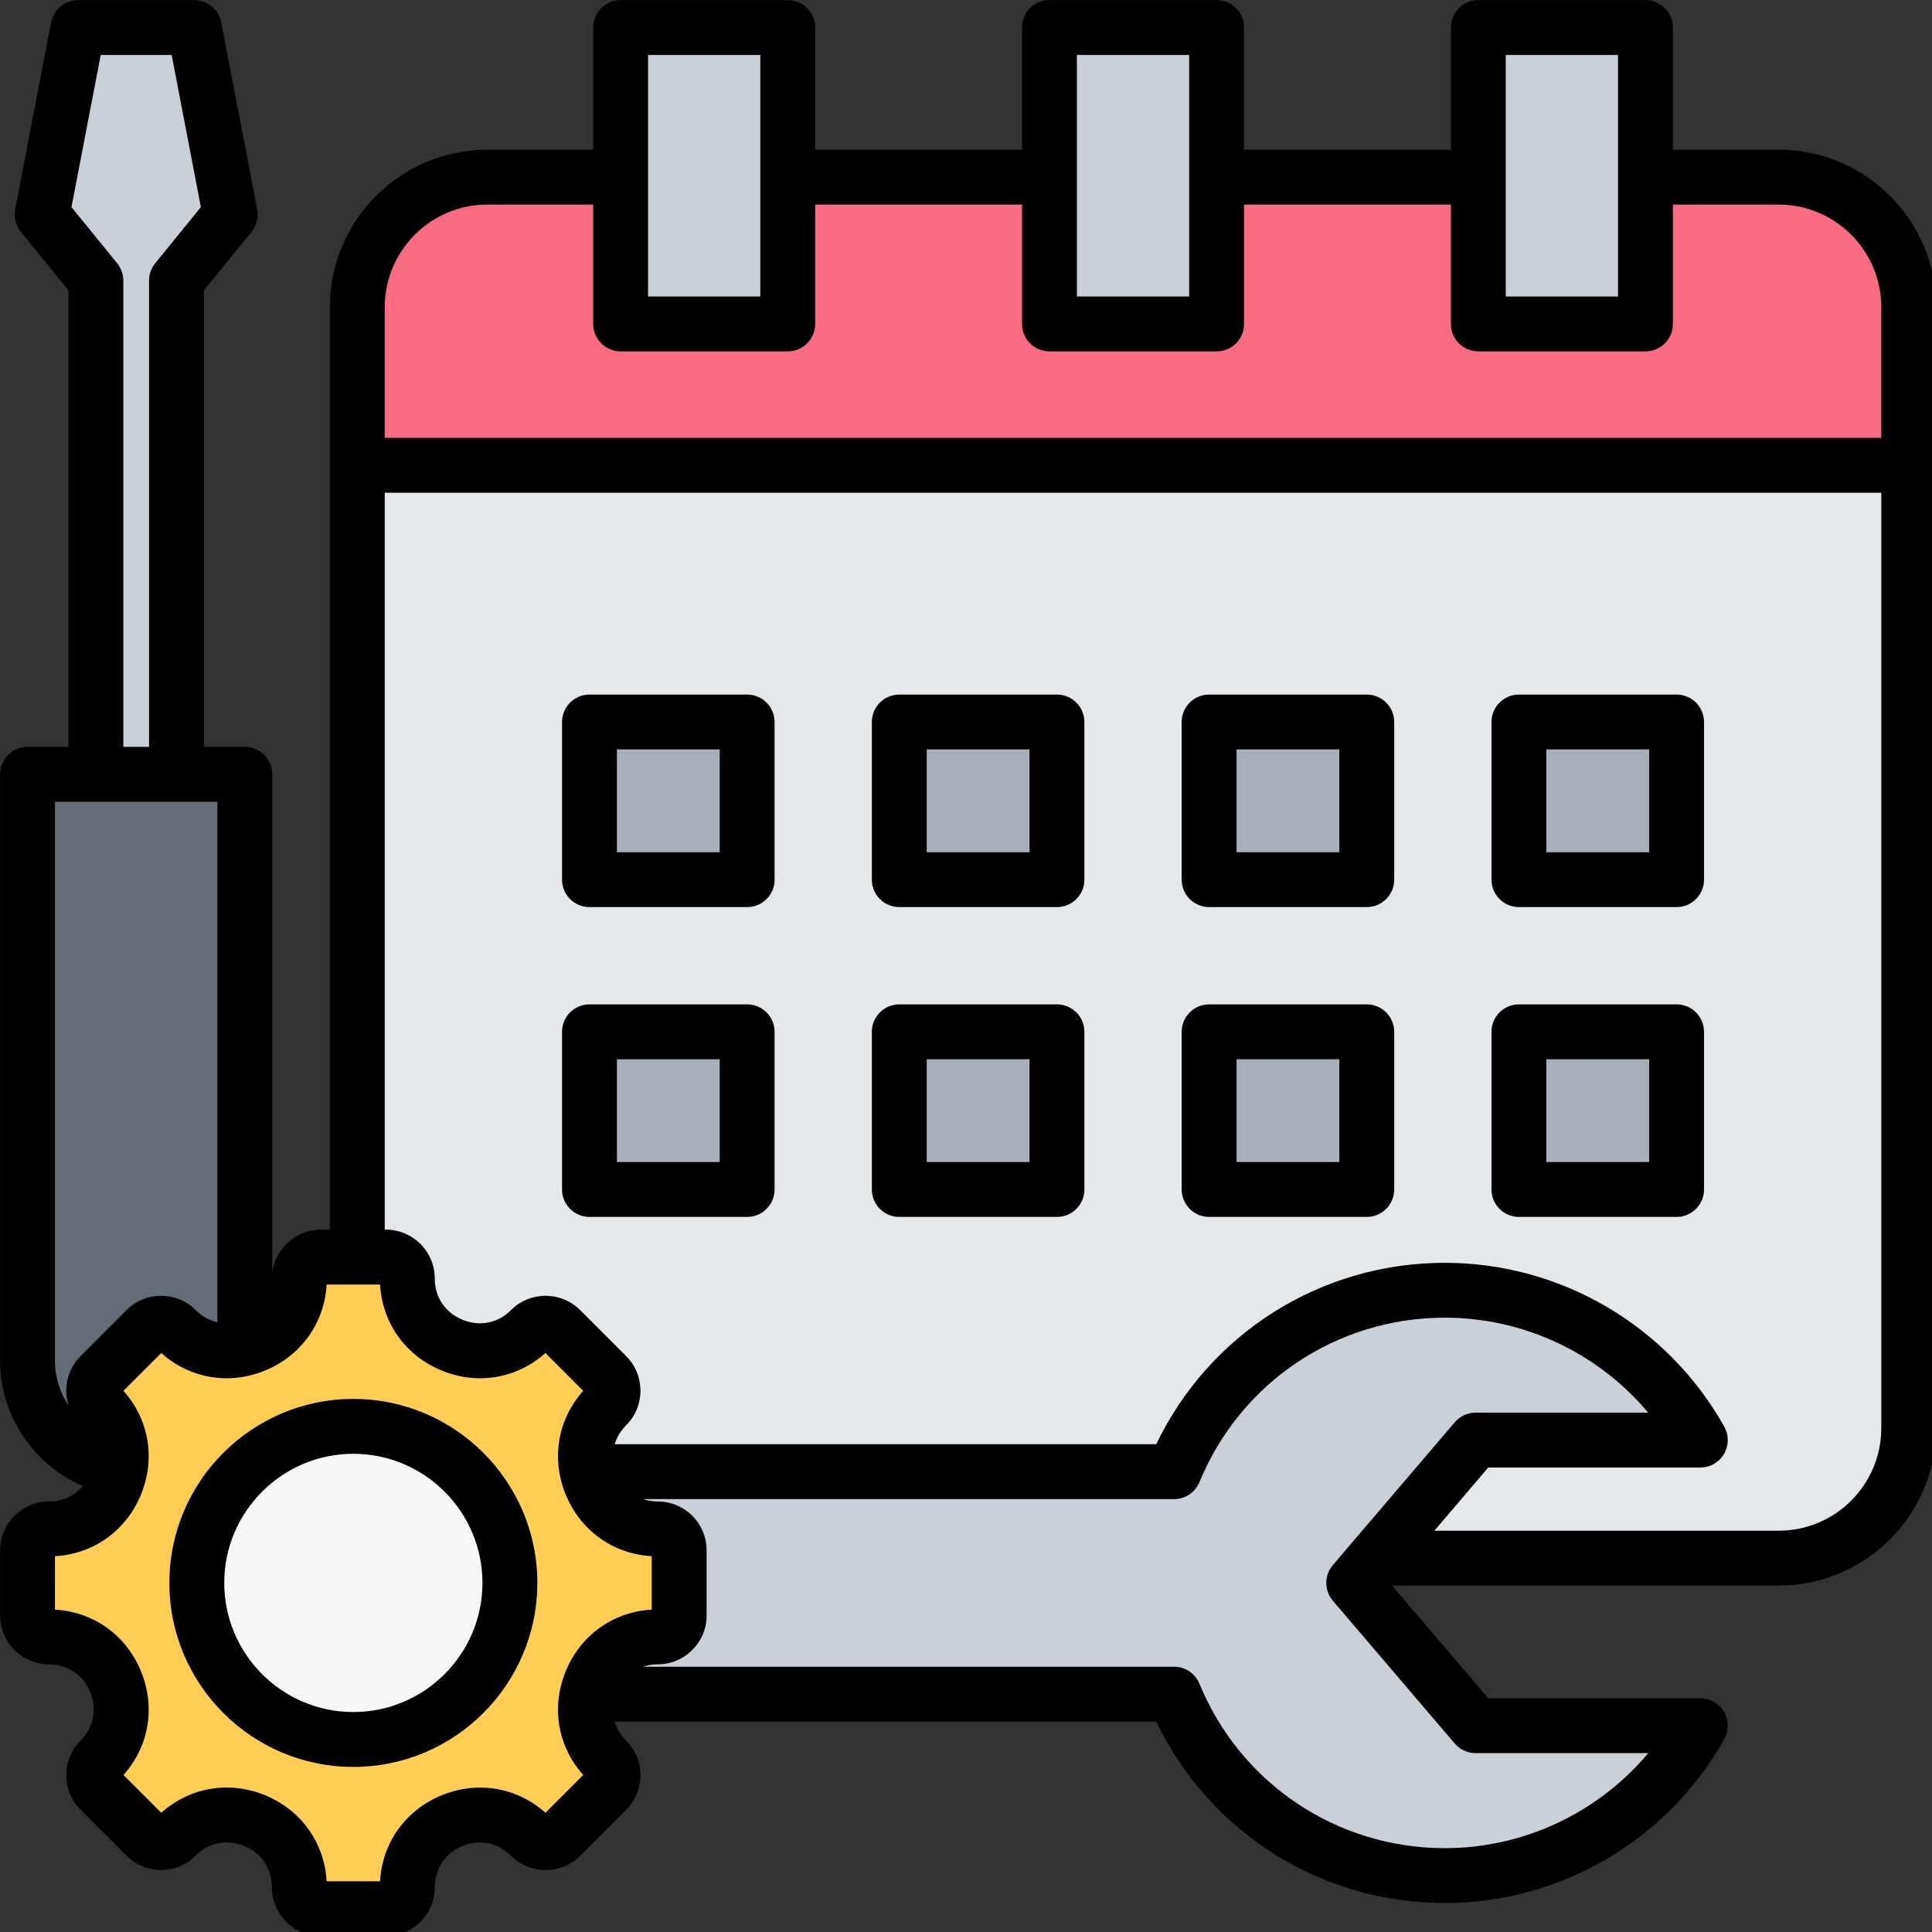
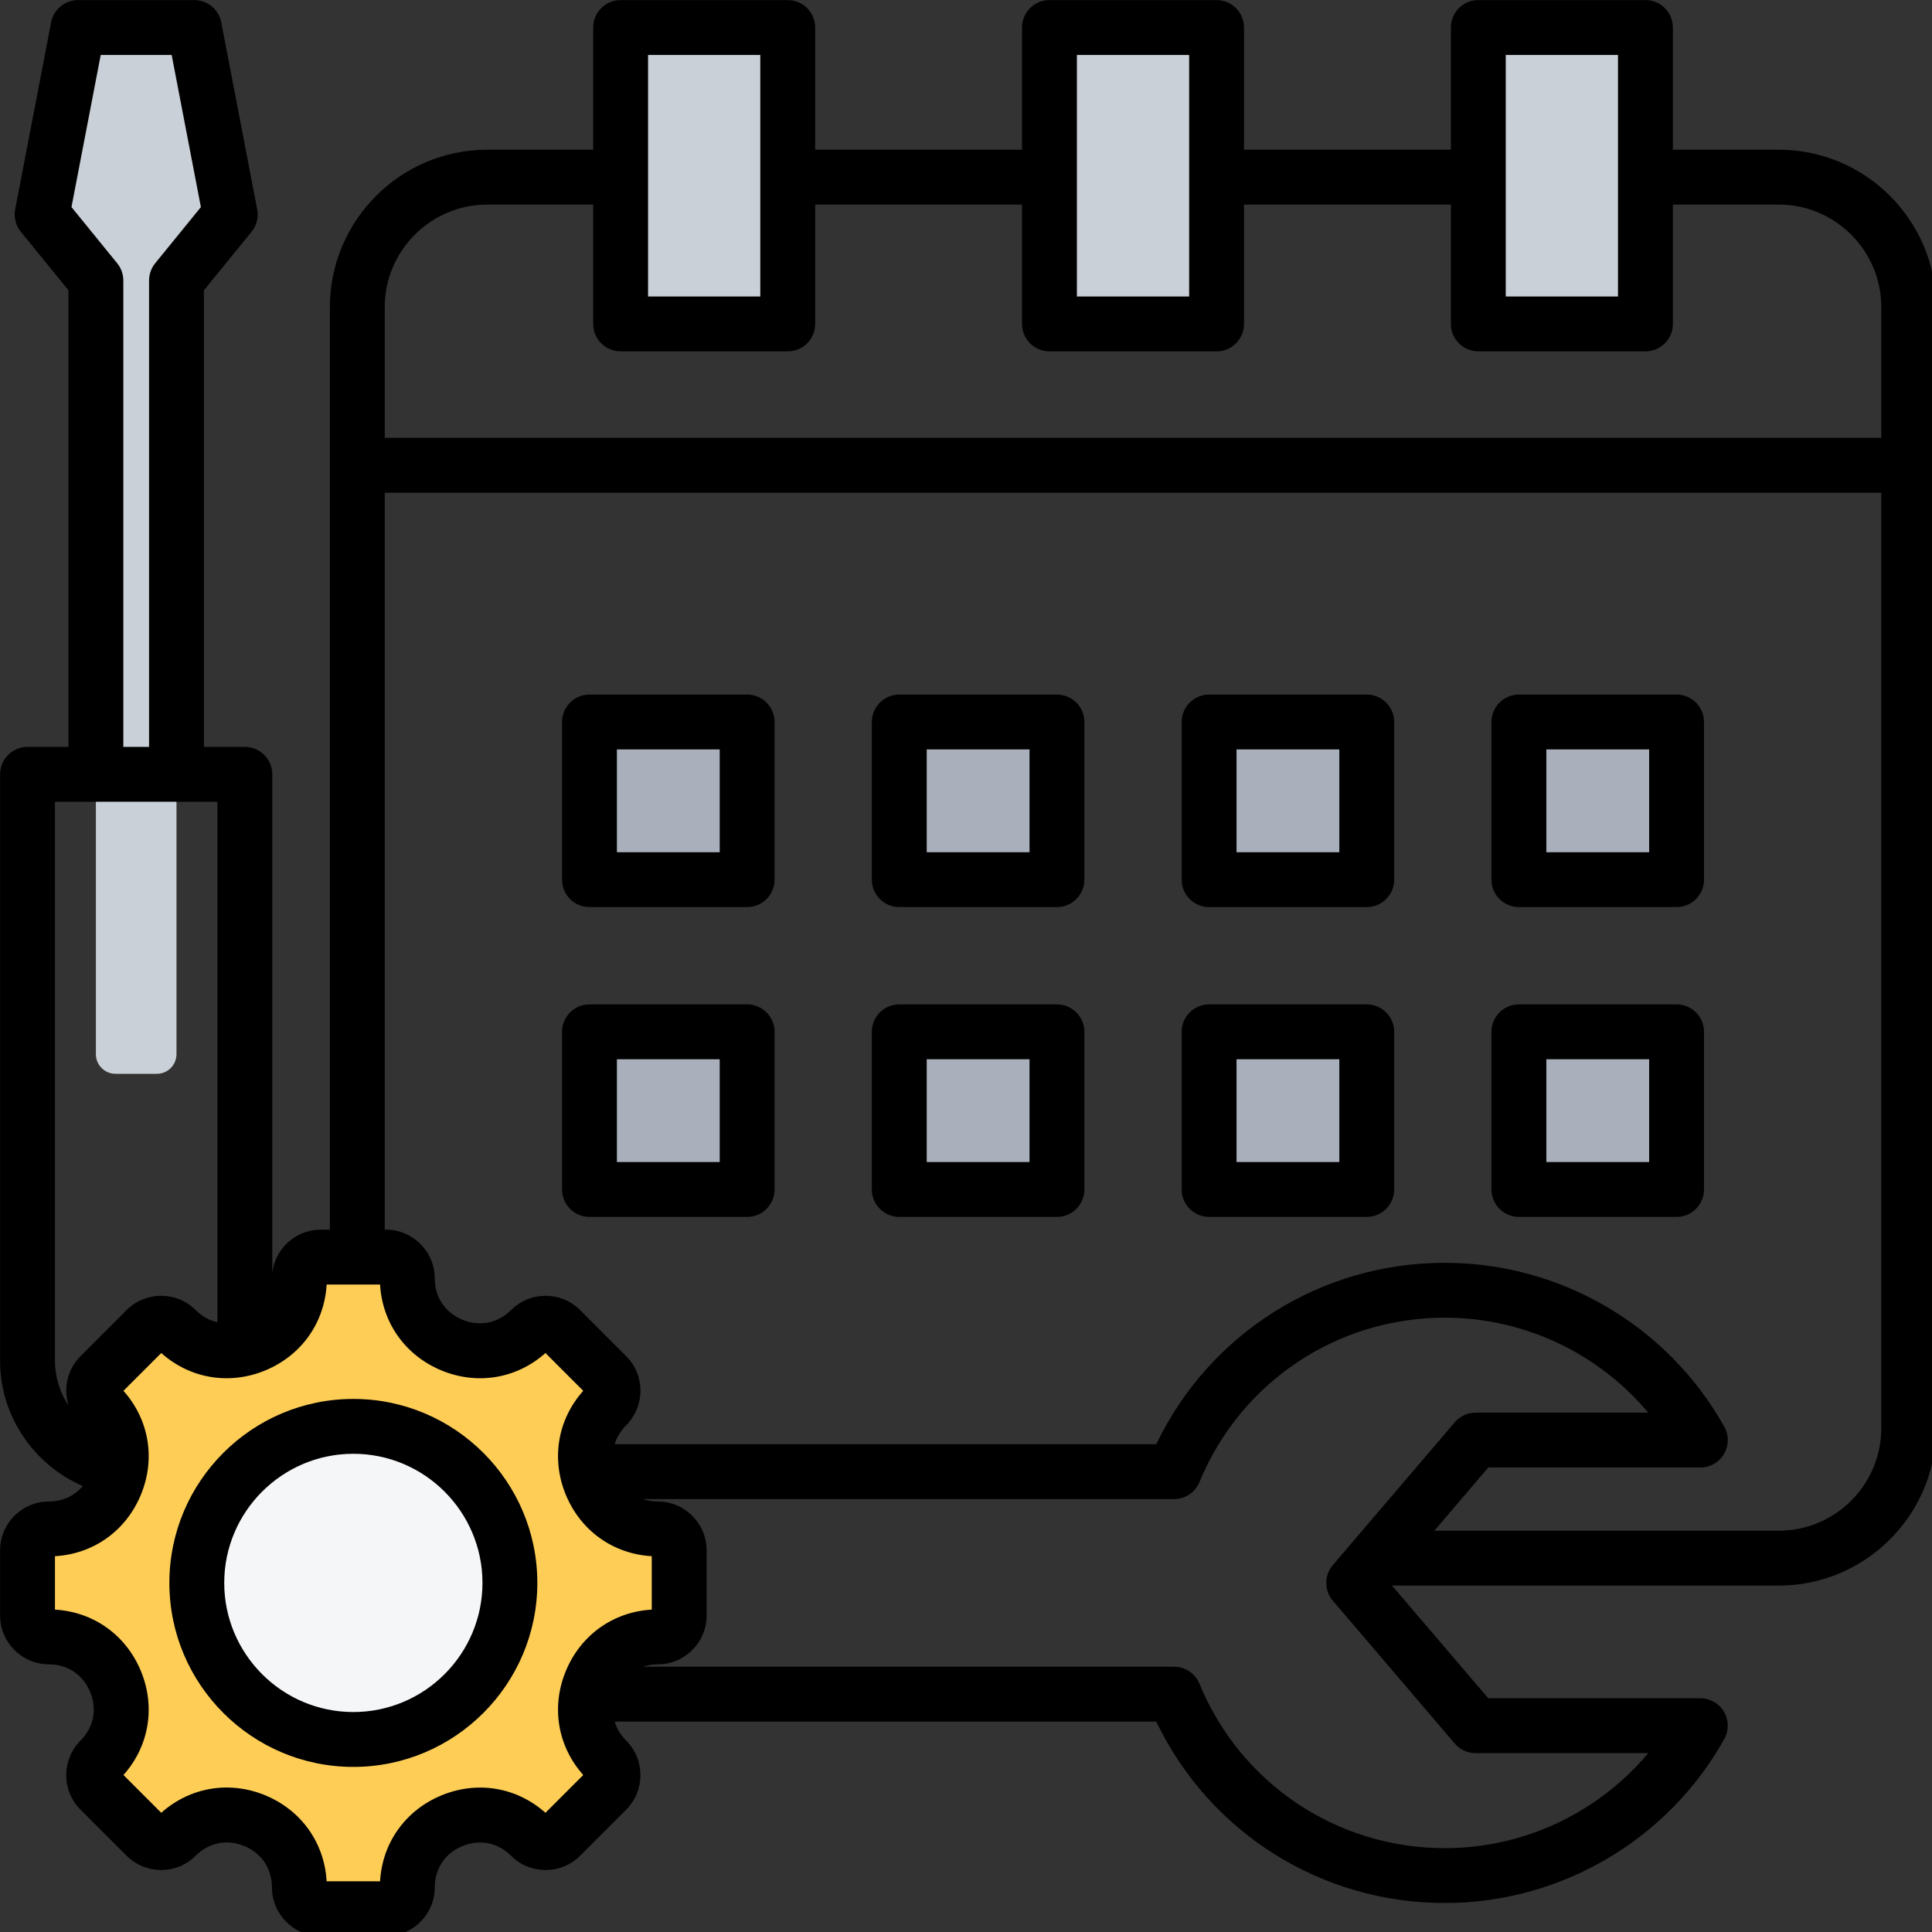
<svg xmlns="http://www.w3.org/2000/svg" width="100%" height="100%" viewBox="0 0 70 70" version="1.1" xml:space="preserve" style="fill-rule:evenodd;clip-rule:evenodd;stroke-linejoin:round;stroke-miterlimit:2;">
  <rect x="0" y="0" width="70" height="70" fill="#333333" stroke="none" />
  <g transform="matrix(0.142,0,0,0.142,-1.275,-1.275)">
    <g>
      <g>
-         <path d="M462.818,54.176C481.068,54.176 496,69.108 496,87.358L496,373.362C496,391.612 481.068,406.544 462.818,406.544L133.33,406.544C115.08,406.544 100.148,391.612 100.148,373.362L100.148,87.358C100.148,69.108 115.08,54.176 133.33,54.176L462.818,54.176Z" style="fill:rgb(228,232,235);" />
-         <path d="M100.148,127.698L496,127.698L496,87.358C496,69.108 481.068,54.176 462.818,54.176L133.33,54.176C115.08,54.176 100.148,69.108 100.148,87.358L100.148,127.698Z" style="fill:rgb(247,108,130);" />
        <path d="M391.175,16L423.818,16C426.572,16 428.818,18.246 428.818,21L428.818,86.631C428.818,89.385 426.572,91.631 423.818,91.631L391.175,91.631C388.421,91.631 386.175,89.385 386.175,86.631L386.175,21C386.175,18.246 388.421,16 391.175,16ZM172.33,16L204.973,16C207.727,16 209.973,18.246 209.973,21L209.973,86.631C209.973,89.385 207.727,91.631 204.973,91.631L172.33,91.631C169.576,91.631 167.33,89.385 167.33,86.631L167.33,21C167.33,18.246 169.576,16 172.33,16ZM281.752,16L314.395,16C317.149,16 319.395,18.246 319.395,21L319.395,86.631C319.395,89.385 317.149,91.631 314.395,91.631L281.752,91.631C278.998,91.631 276.752,89.385 276.752,86.631L276.752,21C276.753,18.246 278.998,16 281.752,16Z" style="fill:rgb(202,208,215);" />
        <path d="M199.614,228.429L199.614,198.199C199.614,195.445 197.368,193.199 194.614,193.199L164.384,193.199C161.63,193.199 159.384,195.445 159.384,198.199L159.384,228.429C159.384,231.183 161.63,233.429 164.384,233.429L194.614,233.429C197.368,233.429 199.614,231.183 199.614,228.429ZM278.664,228.429L278.664,198.199C278.664,195.445 276.418,193.199 273.664,193.199L243.434,193.199C240.68,193.199 238.434,195.445 238.434,198.199L238.434,228.429C238.434,231.183 240.68,233.429 243.434,233.429L273.664,233.429C276.418,233.429 278.664,231.183 278.664,228.429ZM357.714,228.429L357.714,198.199C357.714,195.445 355.468,193.199 352.714,193.199L322.484,193.199C319.73,193.199 317.484,195.445 317.484,198.199L317.484,228.429C317.484,231.183 319.73,233.429 322.484,233.429L352.714,233.429C355.468,233.429 357.714,231.183 357.714,228.429ZM436.764,228.429L436.764,198.199C436.764,195.445 434.518,193.199 431.764,193.199L401.534,193.199C398.78,193.199 396.534,195.445 396.534,198.199L396.534,228.429C396.534,231.183 398.78,233.429 401.534,233.429L431.764,233.429C434.518,233.429 436.764,231.183 436.764,228.429ZM199.614,307.479L199.614,277.249C199.614,274.495 197.368,272.249 194.614,272.249L164.384,272.249C161.63,272.249 159.384,274.495 159.384,277.249L159.384,307.479C159.384,310.233 161.63,312.479 164.384,312.479L194.614,312.479C197.368,312.479 199.614,310.233 199.614,307.479ZM278.664,307.479L278.664,277.249C278.664,274.495 276.418,272.249 273.664,272.249L243.434,272.249C240.68,272.249 238.434,274.495 238.434,277.249L238.434,307.479C238.434,310.233 240.68,312.479 243.434,312.479L273.664,312.479C276.418,312.479 278.664,310.233 278.664,307.479ZM357.714,307.479L357.714,277.249C357.714,274.495 355.468,272.249 352.714,272.249L322.484,272.249C319.73,272.249 317.484,274.495 317.484,277.249L317.484,307.479C317.484,310.233 319.73,312.479 322.484,312.479L352.714,312.479C355.468,312.479 357.714,310.233 357.714,307.479ZM436.764,307.479L436.764,277.249C436.764,274.495 434.518,272.249 431.764,272.249L401.534,272.249C398.78,272.249 396.534,274.495 396.534,277.249L396.534,307.479C396.534,310.233 398.78,312.479 401.534,312.479L431.764,312.479C434.518,312.479 436.764,310.233 436.764,307.479Z" style="fill:rgb(169,176,187);" />
      </g>
-       <path d="M357.151,409.617L383.991,378.177C384.975,377.025 386.279,376.424 387.794,376.424L433.65,376.424C435.586,376.424 437.245,375.402 438.116,373.672C438.986,371.943 438.82,370.002 437.668,368.447C424.063,350.088 402.241,338.186 377.636,338.186C347.563,338.186 321.649,355.962 309.813,381.579C308.976,383.39 307.27,384.482 305.275,384.482L99.945,384.482C97.191,384.482 94.945,386.728 94.945,389.482L94.945,436.245C94.945,438.999 97.191,441.245 99.945,441.245L305.275,441.245C307.27,441.245 308.976,442.337 309.813,444.148C321.649,469.764 347.564,487.541 377.636,487.541C402.24,487.541 424.063,475.639 437.668,457.28C438.82,455.725 438.987,453.784 438.116,452.055C437.245,450.326 435.586,449.303 433.65,449.303L387.794,449.303C386.279,449.303 384.975,448.702 383.991,447.549L357.151,416.11C355.543,414.226 355.543,411.502 357.151,409.617Z" style="fill:rgb(202,208,215);" />
      <g>
        <path d="M32.322,79.183L21.198,65.517C20.232,64.33 19.877,62.92 20.166,61.417L28.114,20.056C28.57,17.679 30.603,16 33.024,16L54.429,16C56.85,16 58.882,17.679 59.339,20.056L67.287,61.417C67.576,62.92 67.221,64.33 66.255,65.517L55.131,79.184C54.375,80.113 54.009,81.142 54.009,82.34L54.009,277.965C54.009,280.719 51.763,282.965 49.009,282.965L38.444,282.965C35.69,282.965 33.444,280.719 33.444,277.965L33.444,82.339C33.444,81.142 33.078,80.112 32.322,79.183Z" style="fill:rgb(202,208,215);" />
-         <path d="M16,211.548L16,356.241C16,371.487 28.476,383.967 43.726,383.967C58.976,383.967 71.453,371.49 71.453,356.241L71.453,211.548C71.453,208.794 69.207,206.548 66.453,206.548L21,206.548C18.246,206.549 16,208.794 16,211.548Z" style="fill:rgb(99,108,119);" />
      </g>
      <g>
        <path d="M176.812,426.638C160.44,426.638 152.226,446.473 163.802,458.049C165.934,460.181 165.934,463.64 163.802,465.772L152.045,477.529C149.913,479.662 146.454,479.662 144.322,477.529C132.746,465.953 112.912,474.167 112.912,490.539C112.912,493.556 110.467,496 107.451,496L90.823,496C87.808,496 85.362,493.556 85.362,490.539C85.362,474.147 65.542,465.938 53.951,477.529C51.819,479.662 48.36,479.662 46.228,477.529L34.47,465.772C32.338,463.639 32.338,460.181 34.47,458.049C46.046,446.473 37.832,426.638 21.46,426.638C18.443,426.638 15.999,424.193 15.999,421.177L15.999,404.551C15.999,401.535 18.443,399.09 21.46,399.09C37.832,399.09 46.046,379.256 34.47,367.68C32.338,365.548 32.338,362.089 34.47,359.957L46.228,348.199C48.36,346.067 51.819,346.067 53.951,348.199C65.527,359.775 85.362,351.561 85.362,335.189C85.362,332.172 87.807,329.728 90.823,329.728L107.45,329.728C110.466,329.728 112.911,332.172 112.911,335.189C112.911,351.561 132.745,359.775 144.321,348.199C146.453,346.067 149.912,346.067 152.044,348.199L163.801,359.957C165.933,362.09 165.933,365.548 163.801,367.68C152.225,379.256 160.439,399.09 176.811,399.09C179.829,399.09 182.272,401.535 182.272,404.551L182.272,421.177C182.273,424.192 179.829,426.638 176.812,426.638Z" style="fill:rgb(253,205,86);" />
        <path d="M99.137,452.807C121.137,452.807 139.08,434.864 139.08,412.863C139.08,390.863 121.137,372.92 99.137,372.92C77.136,372.92 59.193,390.863 59.193,412.863C59.193,434.864 77.136,452.807 99.137,452.807Z" style="fill:rgb(244,246,248);" />
      </g>
    </g>
    <path d="M99.137,445.811C80.973,445.811 66.194,431.029 66.194,412.858C66.194,394.702 80.973,379.919 99.137,379.919C117.304,379.919 132.082,394.701 132.082,412.858C132.083,431.028 117.304,445.811 99.137,445.811ZM99.137,365.923C73.253,365.923 52.195,386.983 52.195,412.858C52.195,438.752 73.253,459.812 99.137,459.812C125.023,459.812 146.081,438.752 146.081,412.858C146.081,386.983 125.023,365.923 99.137,365.923ZM192.616,305.481L166.386,305.481L166.386,279.249L192.616,279.249L192.616,305.481ZM199.616,265.248L159.386,265.248C155.52,265.248 152.386,268.387 152.386,272.251L152.386,312.479C152.386,316.338 155.52,319.482 159.386,319.482L199.616,319.482C203.48,319.482 206.615,316.338 206.615,312.479L206.615,272.251C206.615,268.387 203.481,265.248 199.616,265.248ZM350.715,305.481L324.485,305.481L324.485,279.249L350.715,279.249L350.715,305.481ZM357.716,265.248L317.487,265.248C313.621,265.248 310.487,268.387 310.487,272.251L310.487,312.479C310.487,316.338 313.621,319.482 317.487,319.482L357.716,319.482C361.582,319.482 364.715,316.338 364.715,312.479L364.715,272.251C364.714,268.387 361.582,265.248 357.716,265.248ZM429.766,305.481L403.536,305.481L403.536,279.249L429.766,279.249L429.766,305.481ZM436.765,265.248L396.536,265.248C392.67,265.248 389.536,268.387 389.536,272.251L389.536,312.479C389.536,316.338 392.67,319.482 396.536,319.482L436.765,319.482C440.631,319.482 443.765,316.338 443.765,312.479L443.765,272.251C443.765,268.387 440.631,265.248 436.765,265.248ZM350.715,226.431L324.485,226.431L324.485,200.199L350.715,200.199L350.715,226.431ZM357.716,186.202L317.487,186.202C313.621,186.202 310.487,189.336 310.487,193.2L310.487,233.428C310.487,237.292 313.621,240.426 317.487,240.426L357.716,240.426C361.582,240.426 364.715,237.292 364.715,233.428L364.715,193.2C364.714,189.337 361.582,186.202 357.716,186.202ZM271.666,226.431L245.436,226.431L245.436,200.199L271.666,200.199L271.666,226.431ZM278.664,186.202L238.436,186.202C234.571,186.202 231.435,189.336 231.435,193.2L231.435,233.428C231.435,237.292 234.571,240.426 238.436,240.426L278.664,240.426C282.53,240.426 285.665,237.292 285.665,233.428L285.665,193.2C285.665,189.337 282.53,186.202 278.664,186.202ZM271.666,305.481L245.436,305.481L245.436,279.249L271.666,279.249L271.666,305.481ZM278.664,265.248L238.436,265.248C234.571,265.248 231.435,268.387 231.435,272.251L231.435,312.479C231.435,316.338 234.571,319.482 238.436,319.482L278.664,319.482C282.53,319.482 285.665,316.338 285.665,312.479L285.665,272.251C285.665,268.387 282.53,265.248 278.664,265.248ZM429.766,226.431L403.536,226.431L403.536,200.199L429.766,200.199L429.766,226.431ZM436.765,186.202L396.536,186.202C392.67,186.202 389.536,189.336 389.536,193.2L389.536,233.428C389.536,237.292 392.67,240.426 396.536,240.426L436.765,240.426C440.631,240.426 443.765,237.292 443.765,233.428L443.765,193.2C443.765,189.337 440.631,186.202 436.765,186.202ZM192.616,226.431L166.386,226.431L166.386,200.199L192.616,200.199L192.616,226.431ZM199.616,186.202L159.386,186.202C155.52,186.202 152.386,189.336 152.386,193.2L152.386,233.428C152.386,237.292 155.52,240.426 159.386,240.426L199.616,240.426C203.48,240.426 206.615,237.292 206.615,233.428L206.615,193.2C206.615,189.337 203.481,186.202 199.616,186.202ZM462.818,399.549C477.255,399.549 488.998,387.802 488.998,373.359L488.998,134.698L107.149,134.698L107.149,322.729L107.452,322.729C114.322,322.729 119.912,328.32 119.912,335.191C119.912,339.949 122.545,343.879 126.955,345.709C131.365,347.53 136.007,346.608 139.373,343.248C144.232,338.391 152.137,338.391 156.996,343.248L168.752,355.009C173.611,359.871 173.611,367.767 168.754,372.629C167.328,374.06 166.346,375.711 165.82,377.481L304.002,377.481C317.569,349.211 345.973,331.191 377.637,331.191C407.167,331.191 434.487,347.211 448.934,373.001C450.149,375.171 450.123,377.82 448.868,379.962C447.612,382.108 445.312,383.421 442.829,383.421L388.717,383.421L374.955,399.549L462.818,399.549ZM385.489,456.301L429.529,456.301C416.791,471.493 397.838,480.543 377.638,480.543C350.083,480.543 325.502,464.071 315.02,438.583C313.941,435.962 311.383,434.253 308.547,434.253L173.043,434.253C174.216,433.848 175.481,433.641 176.814,433.641C183.686,433.641 189.275,428.05 189.275,421.179L189.275,404.552C189.275,397.681 183.686,392.09 176.814,392.09C175.481,392.09 174.217,391.883 173.041,391.478L308.547,391.478C311.383,391.478 313.941,389.77 315.02,387.148C325.502,361.659 350.083,345.188 377.638,345.188C397.838,345.188 416.791,354.238 429.529,369.42L385.489,369.42C383.442,369.42 381.496,370.319 380.166,371.881L349.059,408.321C346.824,410.942 346.824,414.787 349.059,417.409L380.166,453.849C381.497,455.411 383.442,456.301 385.489,456.301ZM148.154,471.521L157.798,461.878C151.266,454.56 149.553,444.521 153.362,435.321C157.171,426.13 165.479,420.242 175.274,419.682L175.274,406.048C165.479,405.488 157.171,399.6 153.362,390.409C149.553,381.208 151.265,371.17 157.798,363.852L148.154,354.209C140.832,360.741 130.794,362.45 121.597,358.642C112.4,354.83 106.515,346.519 105.956,336.73L92.321,336.73C91.762,346.519 85.876,354.83 76.68,358.642C67.481,362.449 57.445,360.741 50.123,354.209L40.479,363.852C47.012,371.17 48.726,381.209 44.915,390.4C41.106,399.6 32.798,405.488 23.002,406.048L23.002,419.682C32.797,420.242 41.106,426.129 44.915,435.321C48.726,444.521 47.012,454.56 40.479,461.878L50.123,471.521C57.451,464.979 67.49,463.271 76.683,467.069C85.879,470.881 91.761,479.202 92.32,489L105.955,489C106.514,479.202 112.398,470.9 121.596,467.088C130.792,463.28 140.831,464.988 148.154,471.521ZM23.002,213.55L64.455,213.55L64.455,346.359C62.422,345.912 60.515,344.862 58.903,343.248C54.044,338.391 46.139,338.391 41.281,343.248L29.525,355.009C26.113,358.421 25.107,363.33 26.486,367.641C24.291,364.342 23.003,360.412 23.003,356.238L23.003,213.55L23.002,213.55ZM38.874,76.143L27.217,61.822L34.677,23.001L52.779,23.001L60.237,61.822L48.581,76.143C47.566,77.39 47.011,78.953 47.011,80.562L47.011,199.549L40.446,199.549L40.446,80.562C40.446,78.953 39.891,77.39 38.874,76.143ZM133.331,61.178L160.333,61.178L160.333,91.632C160.333,95.5 163.465,98.63 167.331,98.63L209.974,98.63C213.84,98.63 216.974,95.5 216.974,91.632L216.974,61.178L269.753,61.178L269.753,91.632C269.753,95.5 272.888,98.63 276.754,98.63L319.395,98.63C323.261,98.63 326.395,95.5 326.395,91.632L326.395,61.178L379.176,61.178L379.176,91.632C379.176,95.5 382.31,98.63 386.177,98.63L428.82,98.63C432.684,98.63 435.818,95.5 435.818,91.632L435.818,61.178L462.818,61.178C477.255,61.178 488.998,72.925 488.998,87.359L488.998,120.698L107.149,120.698L107.149,87.358C107.149,72.924 118.894,61.178 133.331,61.178ZM174.332,23.001L174.332,84.633L202.974,84.633L202.974,23.001L174.332,23.001ZM283.754,23.001L283.754,84.633L312.396,84.633L312.396,23.001L283.754,23.001ZM393.177,23.001L393.177,84.633L421.819,84.633L421.819,23.001L393.177,23.001ZM462.818,47.176L435.818,47.176L435.818,16.003C435.818,12.135 432.684,9 428.82,9L386.177,9C382.311,9 379.176,12.134 379.176,16.003L379.176,47.177L326.395,47.177L326.395,16.003C326.395,12.135 323.261,9 319.395,9L276.754,9C272.888,9 269.753,12.134 269.753,16.003L269.753,47.177L216.974,47.177L216.974,16.003C216.974,12.135 213.84,9 209.974,9L167.331,9C163.465,9 160.333,12.134 160.333,16.003L160.333,47.177L133.331,47.177C111.175,47.177 93.15,65.202 93.15,87.359L93.15,322.73L90.824,322.73C84.442,322.73 79.172,327.549 78.454,333.752L78.454,206.547C78.454,202.683 75.32,199.549 71.453,199.549L61.01,199.549L61.01,83.052L73.158,68.128C74.465,66.523 74.994,64.42 74.603,62.387L65.435,14.68C64.802,11.386 61.918,9 58.561,9L28.896,9C25.539,9 22.655,11.386 22.021,14.68L12.855,62.387C12.463,64.42 12.993,66.524 14.3,68.128L26.446,83.052L26.446,199.549L16.001,199.549C12.135,199.549 9,202.683 9,206.547L9,356.237C9,370.29 17.637,382.771 30.108,388.15C28.01,390.658 24.963,392.089 21.462,392.089C14.59,392.089 9.001,397.68 9.001,404.551L9.001,421.178C9.001,428.049 14.59,433.64 21.462,433.64C26.221,433.64 30.154,436.271 31.981,440.68C33.807,445.09 32.888,449.73 29.523,453.1C24.664,457.962 24.664,465.858 29.523,470.72L41.279,482.481C46.138,487.342 54.043,487.342 58.901,482.481C62.275,479.111 66.918,478.179 71.325,480.01C75.732,481.827 78.362,485.771 78.362,490.538C78.362,497.409 83.952,503 90.822,503L107.45,503C114.32,503 119.91,497.409 119.91,490.538C119.91,485.78 122.543,481.85 126.953,480.02C131.363,478.189 136.005,479.111 139.371,482.481C144.228,487.342 152.133,487.342 156.994,482.481L168.752,470.72C173.609,465.859 173.609,457.962 168.75,453.1C167.326,451.669 166.342,450.017 165.818,448.248L304,448.248C317.567,476.518 345.973,494.538 377.635,494.538C407.165,494.538 434.485,478.518 448.932,452.719C450.147,450.559 450.121,447.909 448.866,445.758C447.61,443.621 445.31,442.299 442.827,442.299L388.715,442.299L364.164,413.549L462.816,413.549C484.972,413.549 502.997,395.519 502.997,373.358L502.997,87.358C502.999,65.201 484.974,47.176 462.818,47.176Z" />
  </g>
</svg>